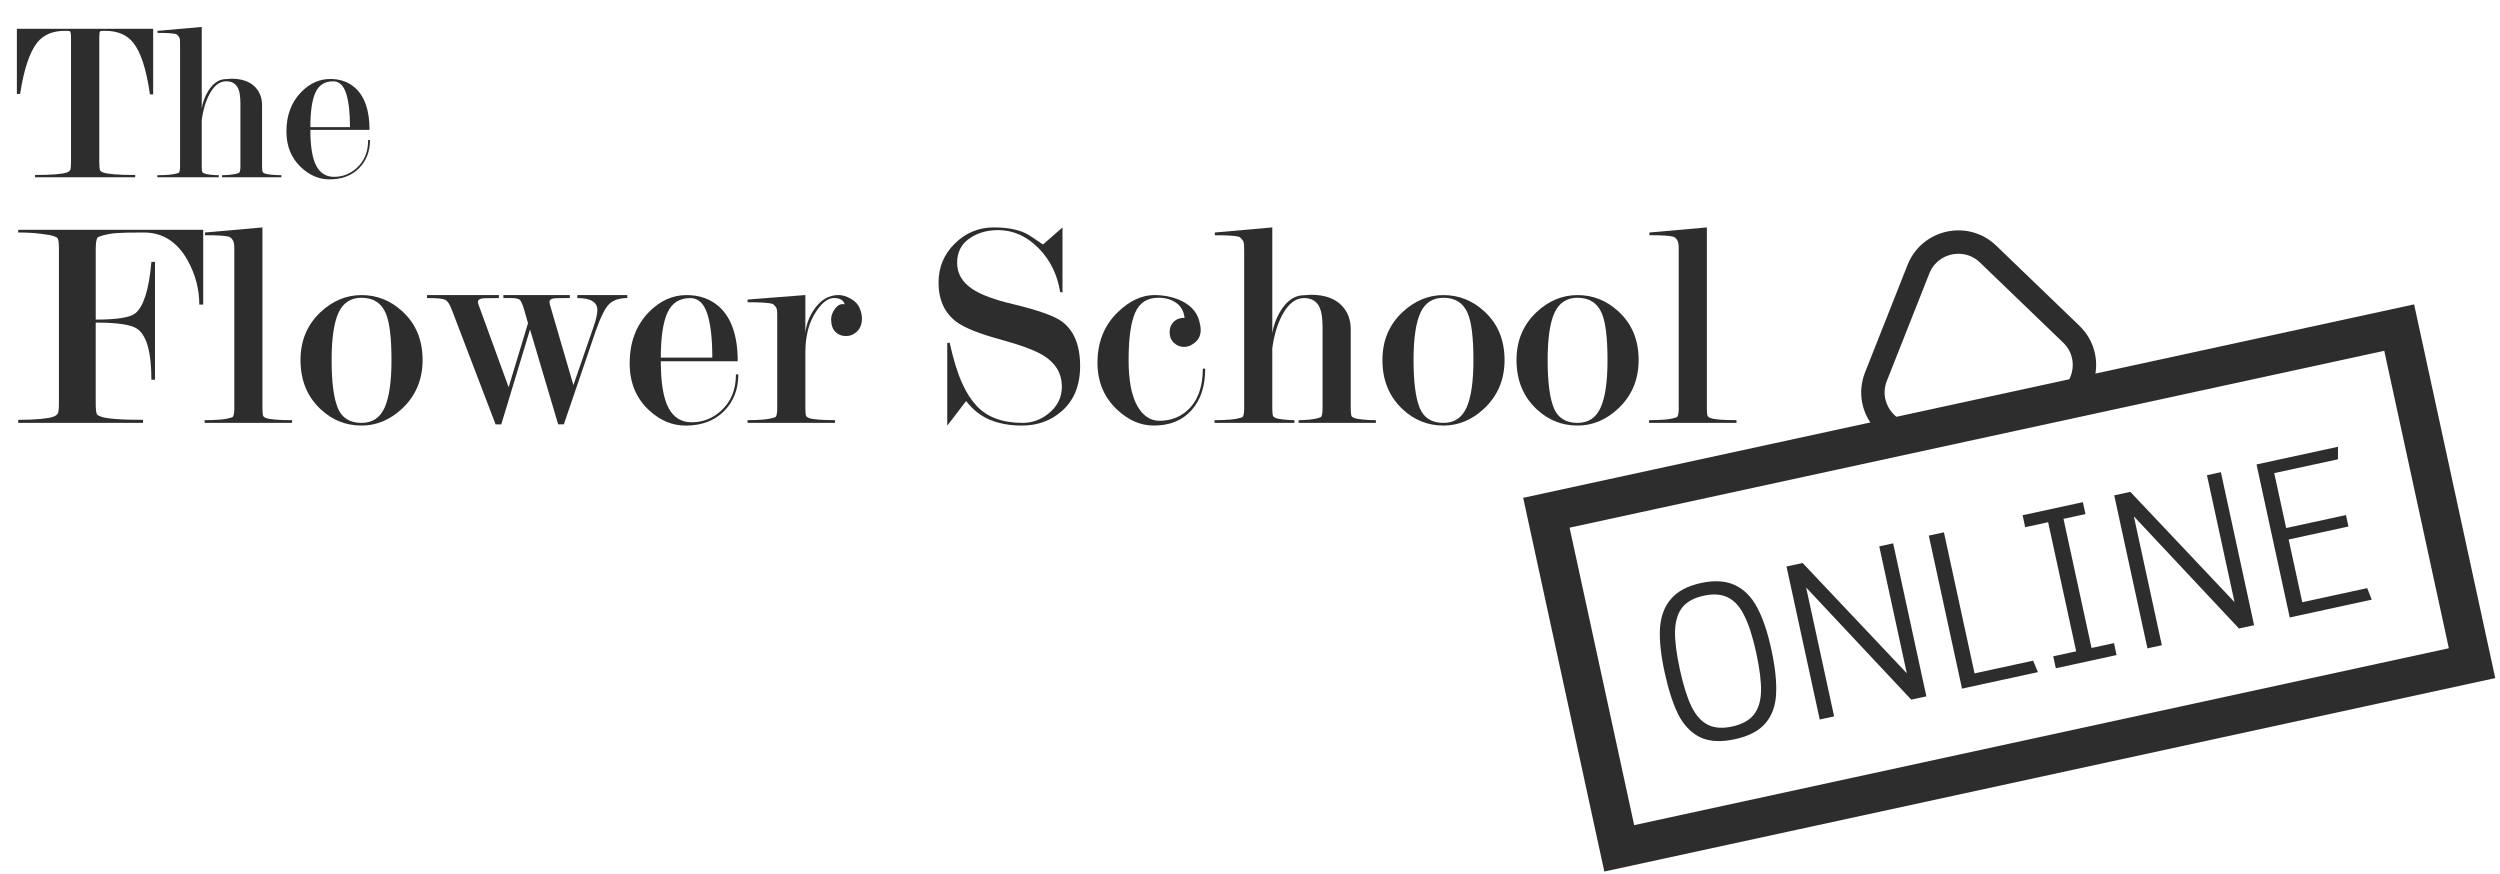
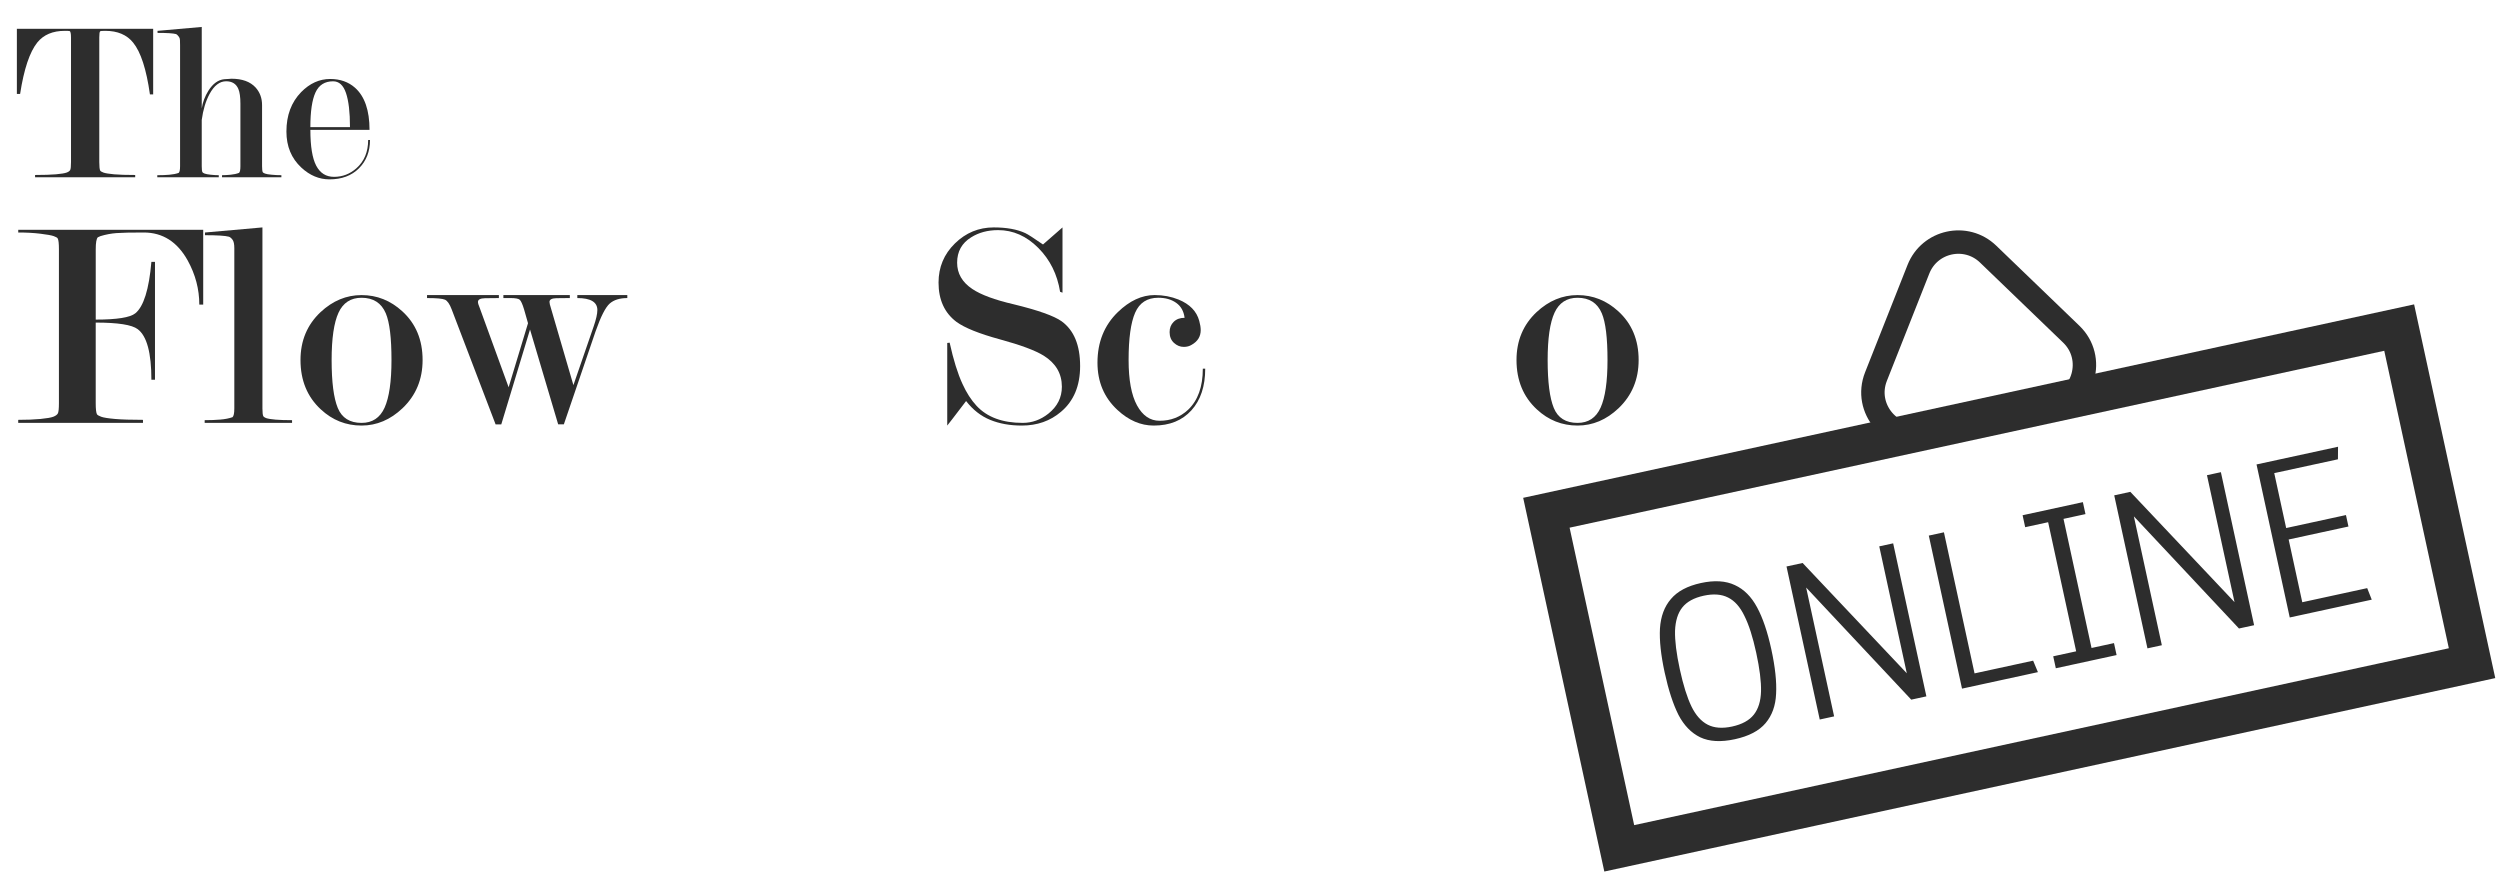
<svg xmlns="http://www.w3.org/2000/svg" width="286" height="100" viewBox="0 0 286 100" fill="none">
  <g clip-path="url(#clip0_1238_8903)">
    <path d="M17.522 3.293V10.799H17.152C16.748 7.925 16.107 5.953 15.231 4.876C14.508 3.978 13.447 3.528 12.043 3.528C11.691 3.528 11.499 3.545 11.463 3.581C11.392 3.635 11.358 3.862 11.358 4.269V18.538C11.358 19.048 11.392 19.374 11.463 19.515C11.498 19.585 11.621 19.661 11.832 19.741C12.043 19.818 12.447 19.887 13.044 19.94C13.642 19.993 14.448 20.018 15.466 20.018V20.279H4.012V20.018C5.013 20.018 5.813 19.991 6.41 19.94C7.007 19.887 7.411 19.82 7.622 19.741C7.833 19.663 7.969 19.563 8.03 19.448C8.09 19.335 8.123 19.031 8.123 18.538V4.296C8.123 3.839 8.069 3.592 7.965 3.555C7.911 3.538 7.726 3.529 7.41 3.529C6.04 3.529 4.996 3.969 4.276 4.849C3.397 5.943 2.738 7.908 2.301 10.745H1.93V3.293H17.522Z" fill="#2D2D2D" />
    <path d="M23.079 13.717V19.012C23.079 19.364 23.106 19.594 23.157 19.698C23.191 19.752 23.275 19.806 23.407 19.857C23.537 19.91 23.775 19.954 24.118 19.99C24.461 20.027 24.765 20.044 25.027 20.044V20.28H17.994V20.044C18.504 20.044 18.964 20.027 19.376 19.99C19.789 19.956 20.144 19.886 20.442 19.779C20.547 19.691 20.6 19.433 20.6 19.012V5.169C20.6 4.938 20.596 4.747 20.588 4.586C20.579 4.428 20.54 4.304 20.469 4.214C20.346 4.039 20.231 3.932 20.127 3.896C19.811 3.808 19.109 3.763 18.021 3.763V3.529L23.08 3.082V12.405C23.184 11.703 23.44 11.028 23.842 10.377C24.352 9.571 24.957 9.13 25.66 9.061C25.8 9.061 25.954 9.051 26.122 9.033C26.29 9.016 26.406 9.006 26.476 9.006C27.706 9.006 28.627 9.342 29.241 10.01C29.732 10.557 29.98 11.225 29.98 12.017V19.013C29.98 19.365 30.007 19.593 30.06 19.7C30.094 19.754 30.181 19.806 30.322 19.858C30.463 19.913 30.718 19.956 31.084 19.989C31.454 20.026 31.823 20.043 32.19 20.043V20.279H25.398V20.043C25.679 20.043 26.002 20.026 26.371 19.989C26.741 19.956 27.063 19.885 27.345 19.778C27.45 19.69 27.503 19.432 27.503 19.011V11.865C27.503 11.107 27.425 10.542 27.266 10.172C27.02 9.592 26.554 9.298 25.868 9.298C25.13 9.298 24.498 9.784 23.971 10.754C23.535 11.565 23.236 12.555 23.079 13.717Z" fill="#2D2D2D" />
    <path d="M35.507 14.857C35.507 16.744 35.73 18.112 36.177 18.959C36.624 19.809 37.304 20.231 38.217 20.231C39.182 20.231 40.034 19.902 40.773 19.249C41.669 18.455 42.117 17.376 42.117 16.016H42.328C42.328 17.333 41.905 18.414 41.065 19.256C40.221 20.098 39.096 20.519 37.692 20.519C36.517 20.519 35.445 20.073 34.478 19.176C33.336 18.121 32.766 16.744 32.766 15.042C32.766 13.198 33.327 11.696 34.452 10.537C35.436 9.536 36.541 9.036 37.77 9.036C38.912 9.036 39.859 9.369 40.615 10.038C41.72 11.022 42.274 12.627 42.274 14.858L35.507 14.857ZM40.038 14.541C40.038 12.838 39.885 11.538 39.582 10.644C39.278 9.748 38.787 9.301 38.109 9.301C37.155 9.301 36.482 9.726 36.091 10.579C35.7 11.429 35.506 12.751 35.506 14.543H40.039V14.541H40.038Z" fill="#2D2D2D" />
    <path d="M6.741 46.111V28.523C6.741 27.859 6.695 27.447 6.605 27.284C6.559 27.194 6.406 27.102 6.144 27.011C5.881 26.918 5.366 26.828 4.604 26.735C3.838 26.642 3 26.598 2.087 26.598V26.288H23.247V34.849H22.801C22.801 33.083 22.356 31.4 21.47 29.793C20.284 27.666 18.611 26.598 16.448 26.598C14.969 26.598 13.926 26.619 13.323 26.665C12.721 26.711 12.111 26.824 11.496 27.011L11.19 27.148C11.03 27.31 10.952 27.768 10.952 28.528V36.562C13.381 36.562 14.89 36.323 15.48 35.842C16.433 35.068 17.047 33.104 17.32 29.954H17.73V43.443H17.32C17.32 40.364 16.797 38.434 15.753 37.657C15.095 37.155 13.494 36.904 10.95 36.904V46.109C10.95 46.775 10.996 47.198 11.086 47.38C11.132 47.472 11.29 47.57 11.565 47.672C11.84 47.774 12.369 47.86 13.156 47.929C13.943 47.996 15.01 48.03 16.357 48.03V48.374H2.084V48.03C3.066 48.03 3.916 47.996 4.635 47.929C5.354 47.86 5.844 47.774 6.106 47.672C6.369 47.57 6.539 47.441 6.619 47.294C6.699 47.148 6.741 46.751 6.741 46.111Z" fill="#2D2D2D" />
    <path d="M30.022 46.73C30.022 47.189 30.057 47.488 30.125 47.623C30.171 47.69 30.273 47.759 30.434 47.827C30.912 47.987 31.905 48.068 33.411 48.068V48.377H23.414V48.068C24.076 48.068 24.675 48.046 25.212 47.999C25.75 47.954 26.21 47.864 26.6 47.725C26.735 47.61 26.806 47.278 26.806 46.729V28.384C26.806 27.928 26.738 27.607 26.6 27.422C26.464 27.239 26.325 27.126 26.189 27.08C25.778 26.965 24.865 26.907 23.449 26.907V26.599L30.022 26.016V46.73Z" fill="#2D2D2D" />
    <path d="M48.345 41.186C48.345 43.4 47.58 45.24 46.051 46.7C44.658 48.022 43.095 48.684 41.361 48.684C39.58 48.684 38.027 48.068 36.704 46.836C35.151 45.399 34.377 43.514 34.377 41.187C34.377 38.975 35.142 37.148 36.67 35.709C38.063 34.407 39.627 33.758 41.362 33.758C43.118 33.758 44.671 34.376 46.018 35.607C47.57 37.021 48.345 38.881 48.345 41.186ZM44.786 41.186C44.786 38.653 44.57 36.873 44.135 35.845C43.632 34.66 42.709 34.065 41.362 34.065C40.13 34.065 39.25 34.636 38.725 35.776C38.201 36.919 37.938 38.722 37.938 41.187C37.938 43.7 38.171 45.524 38.64 46.667C39.109 47.808 40.015 48.379 41.364 48.379C42.596 48.379 43.475 47.796 43.999 46.633C44.521 45.468 44.786 43.653 44.786 41.186Z" fill="#2D2D2D" />
    <path d="M60.634 37.695L57.347 48.548H56.696L51.662 35.368C51.434 34.773 51.184 34.415 50.909 34.287C50.634 34.16 49.949 34.099 48.853 34.099V33.754H57.072V34.099C56.548 34.099 56.015 34.105 55.481 34.116C54.944 34.127 54.678 34.27 54.678 34.545C54.678 34.681 54.745 34.912 54.884 35.233L58.187 44.302L60.405 36.976L59.949 35.381C59.766 34.78 59.599 34.417 59.453 34.287C59.305 34.16 58.946 34.097 58.375 34.097H57.587V33.752H65.189V34.097C64.663 34.097 64.145 34.103 63.631 34.114C63.119 34.127 62.862 34.269 62.862 34.542C62.862 34.677 62.917 34.921 63.031 35.265L65.598 44.062L67.921 37.327C68.198 36.526 68.338 35.906 68.338 35.471C68.338 34.557 67.574 34.098 66.045 34.098V33.753H71.764V34.098C70.897 34.098 70.223 34.308 69.746 34.73C69.267 35.157 68.729 36.212 68.134 37.906L64.504 48.547H63.855L60.634 37.695Z" fill="#2D2D2D" />
-     <path d="M75.597 41.323C75.597 43.78 75.889 45.556 76.472 46.657C77.054 47.757 77.936 48.309 79.124 48.309C80.38 48.309 81.487 47.883 82.444 47.033C83.608 45.999 84.191 44.6 84.191 42.829H84.466C84.466 44.543 83.92 45.944 82.822 47.043C81.726 48.14 80.266 48.687 78.439 48.687C76.908 48.687 75.516 48.106 74.261 46.942C72.775 45.571 72.035 43.781 72.035 41.566C72.035 39.167 72.766 37.216 74.226 35.709C75.504 34.407 76.942 33.758 78.54 33.758C80.025 33.758 81.257 34.193 82.239 35.06C83.677 36.338 84.396 38.427 84.396 41.326H75.597V41.323ZM81.488 40.913C81.488 38.7 81.291 37.011 80.896 35.845C80.501 34.682 79.863 34.1 78.983 34.1C77.742 34.1 76.867 34.653 76.36 35.758C75.852 36.865 75.597 38.584 75.597 40.91H81.488V40.913Z" fill="#2D2D2D" />
-     <path d="M88.915 36.027C88.915 35.567 88.869 35.278 88.78 35.164C88.619 34.933 88.471 34.795 88.335 34.749C87.924 34.635 86.99 34.576 85.526 34.576V34.268L92.133 33.752V38.102C92.224 37.167 92.544 36.286 93.093 35.465C93.847 34.324 94.794 33.752 95.936 33.752C96.369 33.752 96.837 33.895 97.34 34.18C97.841 34.466 98.178 34.827 98.351 35.259C98.521 35.694 98.608 36.079 98.608 36.422C98.608 37.336 98.227 37.963 97.466 38.305C97.282 38.396 97.039 38.441 96.74 38.441C96.278 38.441 95.888 38.283 95.565 37.962C95.242 37.642 95.082 37.162 95.082 36.524C95.082 36.114 95.237 35.702 95.548 35.293C95.858 34.881 96.22 34.721 96.635 34.813C96.499 34.336 96.089 34.096 95.407 34.096C94.749 34.096 94.089 34.578 93.431 35.541C92.566 36.778 92.133 38.373 92.133 40.323V46.723C92.133 47.184 92.167 47.483 92.235 47.618C92.282 47.685 92.384 47.758 92.544 47.825C93.023 47.985 94.016 48.066 95.522 48.066V48.375H85.523V48.066C86.185 48.066 86.785 48.044 87.322 47.997C87.858 47.952 88.321 47.86 88.709 47.719C88.845 47.606 88.914 47.27 88.914 46.718V36.027H88.915Z" fill="#2D2D2D" />
    <path d="M119.319 27.969C120.644 26.804 121.388 26.154 121.55 26.017V33.481L121.275 33.38C120.954 31.381 120.123 29.707 118.774 28.355C117.426 27.004 115.897 26.326 114.185 26.326C112.997 26.326 111.972 26.601 111.105 27.148C110.032 27.809 109.495 28.778 109.495 30.054C109.495 31.284 110.074 32.286 111.235 33.061C112.216 33.72 113.786 34.302 115.949 34.806C118.749 35.487 120.581 36.138 121.448 36.754C122.86 37.778 123.566 39.489 123.566 41.881C123.566 44.139 122.836 45.883 121.375 47.112C120.144 48.161 118.647 48.685 116.891 48.685C115.545 48.685 114.341 48.47 113.279 48.035C112.217 47.601 111.298 46.882 110.521 45.878C109.151 47.681 108.432 48.615 108.364 48.685V39.235L108.64 39.202C109.071 41.165 109.562 42.742 110.11 43.926C110.567 44.93 111.104 45.764 111.719 46.427C112.929 47.728 114.685 48.378 116.993 48.378C118.066 48.378 119.049 48.025 119.937 47.319C120.966 46.498 121.478 45.472 121.478 44.241C121.478 42.737 120.783 41.551 119.394 40.685C118.437 40.091 116.77 39.47 114.39 38.822C112.008 38.172 110.352 37.503 109.418 36.822C108.054 35.794 107.369 34.296 107.369 32.327C107.369 30.569 107.991 29.075 109.24 27.852C110.487 26.629 111.968 26.016 113.685 26.016C115.15 26.016 116.35 26.231 117.291 26.667C117.591 26.805 118.265 27.239 119.319 27.969Z" fill="#2D2D2D" />
    <path d="M135.516 36.357C135.425 35.605 135.104 35.033 134.555 34.645C134.009 34.256 133.326 34.063 132.511 34.063C131.242 34.063 130.358 34.632 129.86 35.774C129.361 36.915 129.112 38.72 129.112 41.185C129.112 43.469 129.431 45.199 130.073 46.373C130.714 47.547 131.574 48.136 132.651 48.136C133.935 48.136 135.021 47.715 135.916 46.878C137.04 45.813 137.602 44.245 137.602 42.179H137.877C137.877 44.188 137.352 45.774 136.3 46.939C135.25 48.102 133.812 48.685 131.986 48.685C130.502 48.685 129.121 48.092 127.843 46.906C126.312 45.49 125.551 43.685 125.551 41.495C125.551 39.142 126.325 37.214 127.878 35.708C129.223 34.406 130.628 33.755 132.089 33.755C133.072 33.755 133.985 33.928 134.83 34.271C136.109 34.797 136.895 35.607 137.193 36.705C137.307 37.114 137.362 37.469 137.362 37.765C137.362 38.496 137.018 39.056 136.325 39.446C136.073 39.605 135.771 39.685 135.427 39.685C135.011 39.685 134.636 39.532 134.304 39.228C133.969 38.922 133.803 38.512 133.803 37.992C133.803 37.517 133.956 37.126 134.265 36.823C134.575 36.511 134.99 36.357 135.516 36.357Z" fill="#2D2D2D" />
-     <path d="M145.549 39.847V46.728C145.549 47.189 145.583 47.488 145.65 47.623C145.698 47.69 145.804 47.761 145.976 47.828C146.146 47.897 146.455 47.955 146.902 48.001C147.347 48.047 147.74 48.069 148.083 48.069V48.377H138.941V48.069C139.605 48.069 140.201 48.047 140.739 48.001C141.277 47.954 141.738 47.865 142.127 47.725C142.262 47.612 142.332 47.278 142.332 46.727V28.734C142.332 28.435 142.324 28.184 142.316 27.976C142.302 27.771 142.251 27.609 142.159 27.495C141.999 27.266 141.851 27.128 141.716 27.081C141.305 26.967 140.391 26.91 138.977 26.91V26.599L145.551 26.016V38.138C145.687 37.225 146.017 36.346 146.544 35.502C147.206 34.454 147.994 33.882 148.907 33.789C149.088 33.789 149.288 33.776 149.507 33.755C149.722 33.735 149.877 33.721 149.968 33.721C151.567 33.721 152.764 34.156 153.563 35.027C154.202 35.736 154.524 36.606 154.524 37.635V46.73C154.524 47.191 154.557 47.489 154.624 47.624C154.672 47.691 154.784 47.762 154.967 47.829C155.149 47.898 155.48 47.956 155.961 48.002C156.439 48.048 156.92 48.07 157.399 48.07V48.378H148.56V48.07C148.925 48.07 149.349 48.048 149.829 48.002C150.307 47.955 150.73 47.866 151.095 47.726C151.231 47.613 151.3 47.279 151.3 46.728V37.439C151.3 36.454 151.199 35.718 150.992 35.236C150.672 34.479 150.069 34.099 149.177 34.099C148.219 34.099 147.398 34.73 146.712 35.991C146.142 37.047 145.754 38.33 145.549 39.847Z" fill="#2D2D2D" />
-     <path d="M172.121 41.186C172.121 43.4 171.356 45.24 169.827 46.7C168.435 48.022 166.87 48.684 165.136 48.684C163.357 48.684 161.805 48.068 160.48 46.836C158.928 45.399 158.15 43.514 158.15 41.187C158.15 38.975 158.916 37.148 160.443 35.709C161.835 34.407 163.4 33.758 165.134 33.758C166.892 33.758 168.443 34.376 169.792 35.607C171.345 37.021 172.121 38.881 172.121 41.186ZM168.56 41.186C168.56 38.653 168.344 36.873 167.909 35.845C167.408 34.66 166.483 34.065 165.135 34.065C163.903 34.065 163.024 34.636 162.499 35.776C161.975 36.919 161.711 38.722 161.711 41.187C161.711 43.7 161.946 45.524 162.414 46.667C162.882 47.808 163.789 48.379 165.135 48.379C166.367 48.379 167.247 47.796 167.771 46.633C168.297 45.468 168.56 43.653 168.56 41.186Z" fill="#2D2D2D" />
    <path d="M187.46 41.186C187.46 43.4 186.695 45.24 185.166 46.7C183.774 48.022 182.21 48.684 180.475 48.684C178.694 48.684 177.143 48.068 175.818 46.836C174.266 45.399 173.488 43.514 173.488 41.187C173.488 38.975 174.253 37.148 175.781 35.709C177.175 34.407 178.738 33.758 180.472 33.758C182.232 33.758 183.781 34.376 185.129 35.607C186.682 37.021 187.46 38.881 187.46 41.186ZM183.899 41.186C183.899 38.653 183.683 36.873 183.247 35.845C182.745 34.66 181.82 34.065 180.473 34.065C179.242 34.065 178.362 34.636 177.837 35.776C177.313 36.919 177.051 38.722 177.051 41.187C177.051 43.7 177.285 45.524 177.753 46.667C178.219 47.808 179.127 48.379 180.473 48.379C181.705 48.379 182.585 47.796 183.109 46.633C183.636 45.468 183.899 43.653 183.899 41.186Z" fill="#2D2D2D" />
-     <path d="M195.265 46.73C195.265 47.189 195.3 47.488 195.368 47.623C195.414 47.69 195.515 47.759 195.676 47.827C196.155 47.987 197.148 48.068 198.654 48.068V48.377H188.656V48.068C189.319 48.068 189.915 48.046 190.454 47.999C190.991 47.954 191.451 47.864 191.841 47.725C191.977 47.61 192.047 47.278 192.047 46.729V28.384C192.047 27.928 191.979 27.607 191.841 27.422C191.705 27.239 191.566 27.126 191.43 27.08C191.02 26.965 190.107 26.907 188.693 26.907V26.599L195.266 26.016V46.73H195.265Z" fill="#2D2D2D" />
    <path d="M274.466 37.475L176.906 58.658L185.242 97.049L282.802 75.867L274.466 37.475Z" stroke="#2D2D2D" stroke-width="4.464" />
    <path d="M198.469 84.567C196.868 84.914 195.546 84.841 194.503 84.346C193.479 83.847 192.65 82.994 192.018 81.786C191.4 80.556 190.872 78.936 190.436 76.926C190.004 74.934 189.825 73.257 189.899 71.896C189.989 70.513 190.408 69.388 191.155 68.525C191.899 67.642 193.044 67.033 194.589 66.697C196.134 66.362 197.428 66.442 198.471 66.936C199.51 67.412 200.357 68.261 201.012 69.484C201.663 70.687 202.205 72.285 202.638 74.276C203.078 76.305 203.261 78.001 203.186 79.362C203.129 80.719 202.729 81.839 201.986 82.721C201.242 83.604 200.07 84.219 198.469 84.567ZM198.154 83.115C199.288 82.868 200.116 82.416 200.636 81.757C201.156 81.099 201.43 80.21 201.461 79.093C201.488 77.957 201.304 76.486 200.912 74.68C200.521 72.875 200.068 71.462 199.554 70.443C199.059 69.42 198.44 68.726 197.698 68.361C196.953 67.977 196.021 67.907 194.904 68.149C193.788 68.392 192.969 68.842 192.449 69.501C191.944 70.137 191.67 71.025 191.624 72.165C191.598 73.301 191.781 74.772 192.173 76.578C192.565 78.383 193.009 79.797 193.504 80.821C193.995 81.825 194.613 82.519 195.359 82.903C196.105 83.287 197.037 83.357 198.154 83.115ZM208.177 82.313L204.376 64.806L206.219 64.406L218.138 77.022L214.986 62.503L216.577 62.157L220.378 79.664L218.647 80.04L206.623 67.213L209.824 81.955L208.177 82.313ZM224.454 78.779L220.654 61.272L222.385 60.896L225.888 77.035L232.59 75.58L233.138 76.893L224.454 78.779ZM235.186 76.449L234.888 75.081L237.513 74.511L234.306 59.741L231.681 60.311L231.385 58.943L238.281 57.445L238.578 58.813L236.065 59.359L239.271 74.129L241.84 73.571L242.138 74.94L235.186 76.449ZM245.668 74.173L241.867 56.667L243.71 56.267L255.629 68.882L252.477 54.363L254.069 54.017L257.87 71.524L256.138 71.9L244.114 59.073L247.315 73.815L245.668 74.173ZM261.946 70.639L258.146 53.133L267.471 51.108L267.461 52.543L260.173 54.125L261.538 60.407L268.378 58.922L268.663 60.234L261.822 61.719L263.38 68.895L270.807 67.282L271.328 68.602L261.946 70.639Z" fill="#2D2D2D" />
    <path d="M227.442 29.07L236.951 38.229C239.781 40.954 238.426 45.732 234.587 46.565L220.221 49.684C216.383 50.518 213.168 46.732 214.612 43.08L219.468 30.801C220.753 27.552 224.925 26.646 227.442 29.07Z" stroke="#2D2D2D" stroke-width="2.679" />
  </g>
  <defs>
    <clipPath id="clip0_1238_8903">
      <rect width="285.714" height="100" fill="white" transform="translate(0.143)" />
    </clipPath>
  </defs>
</svg>